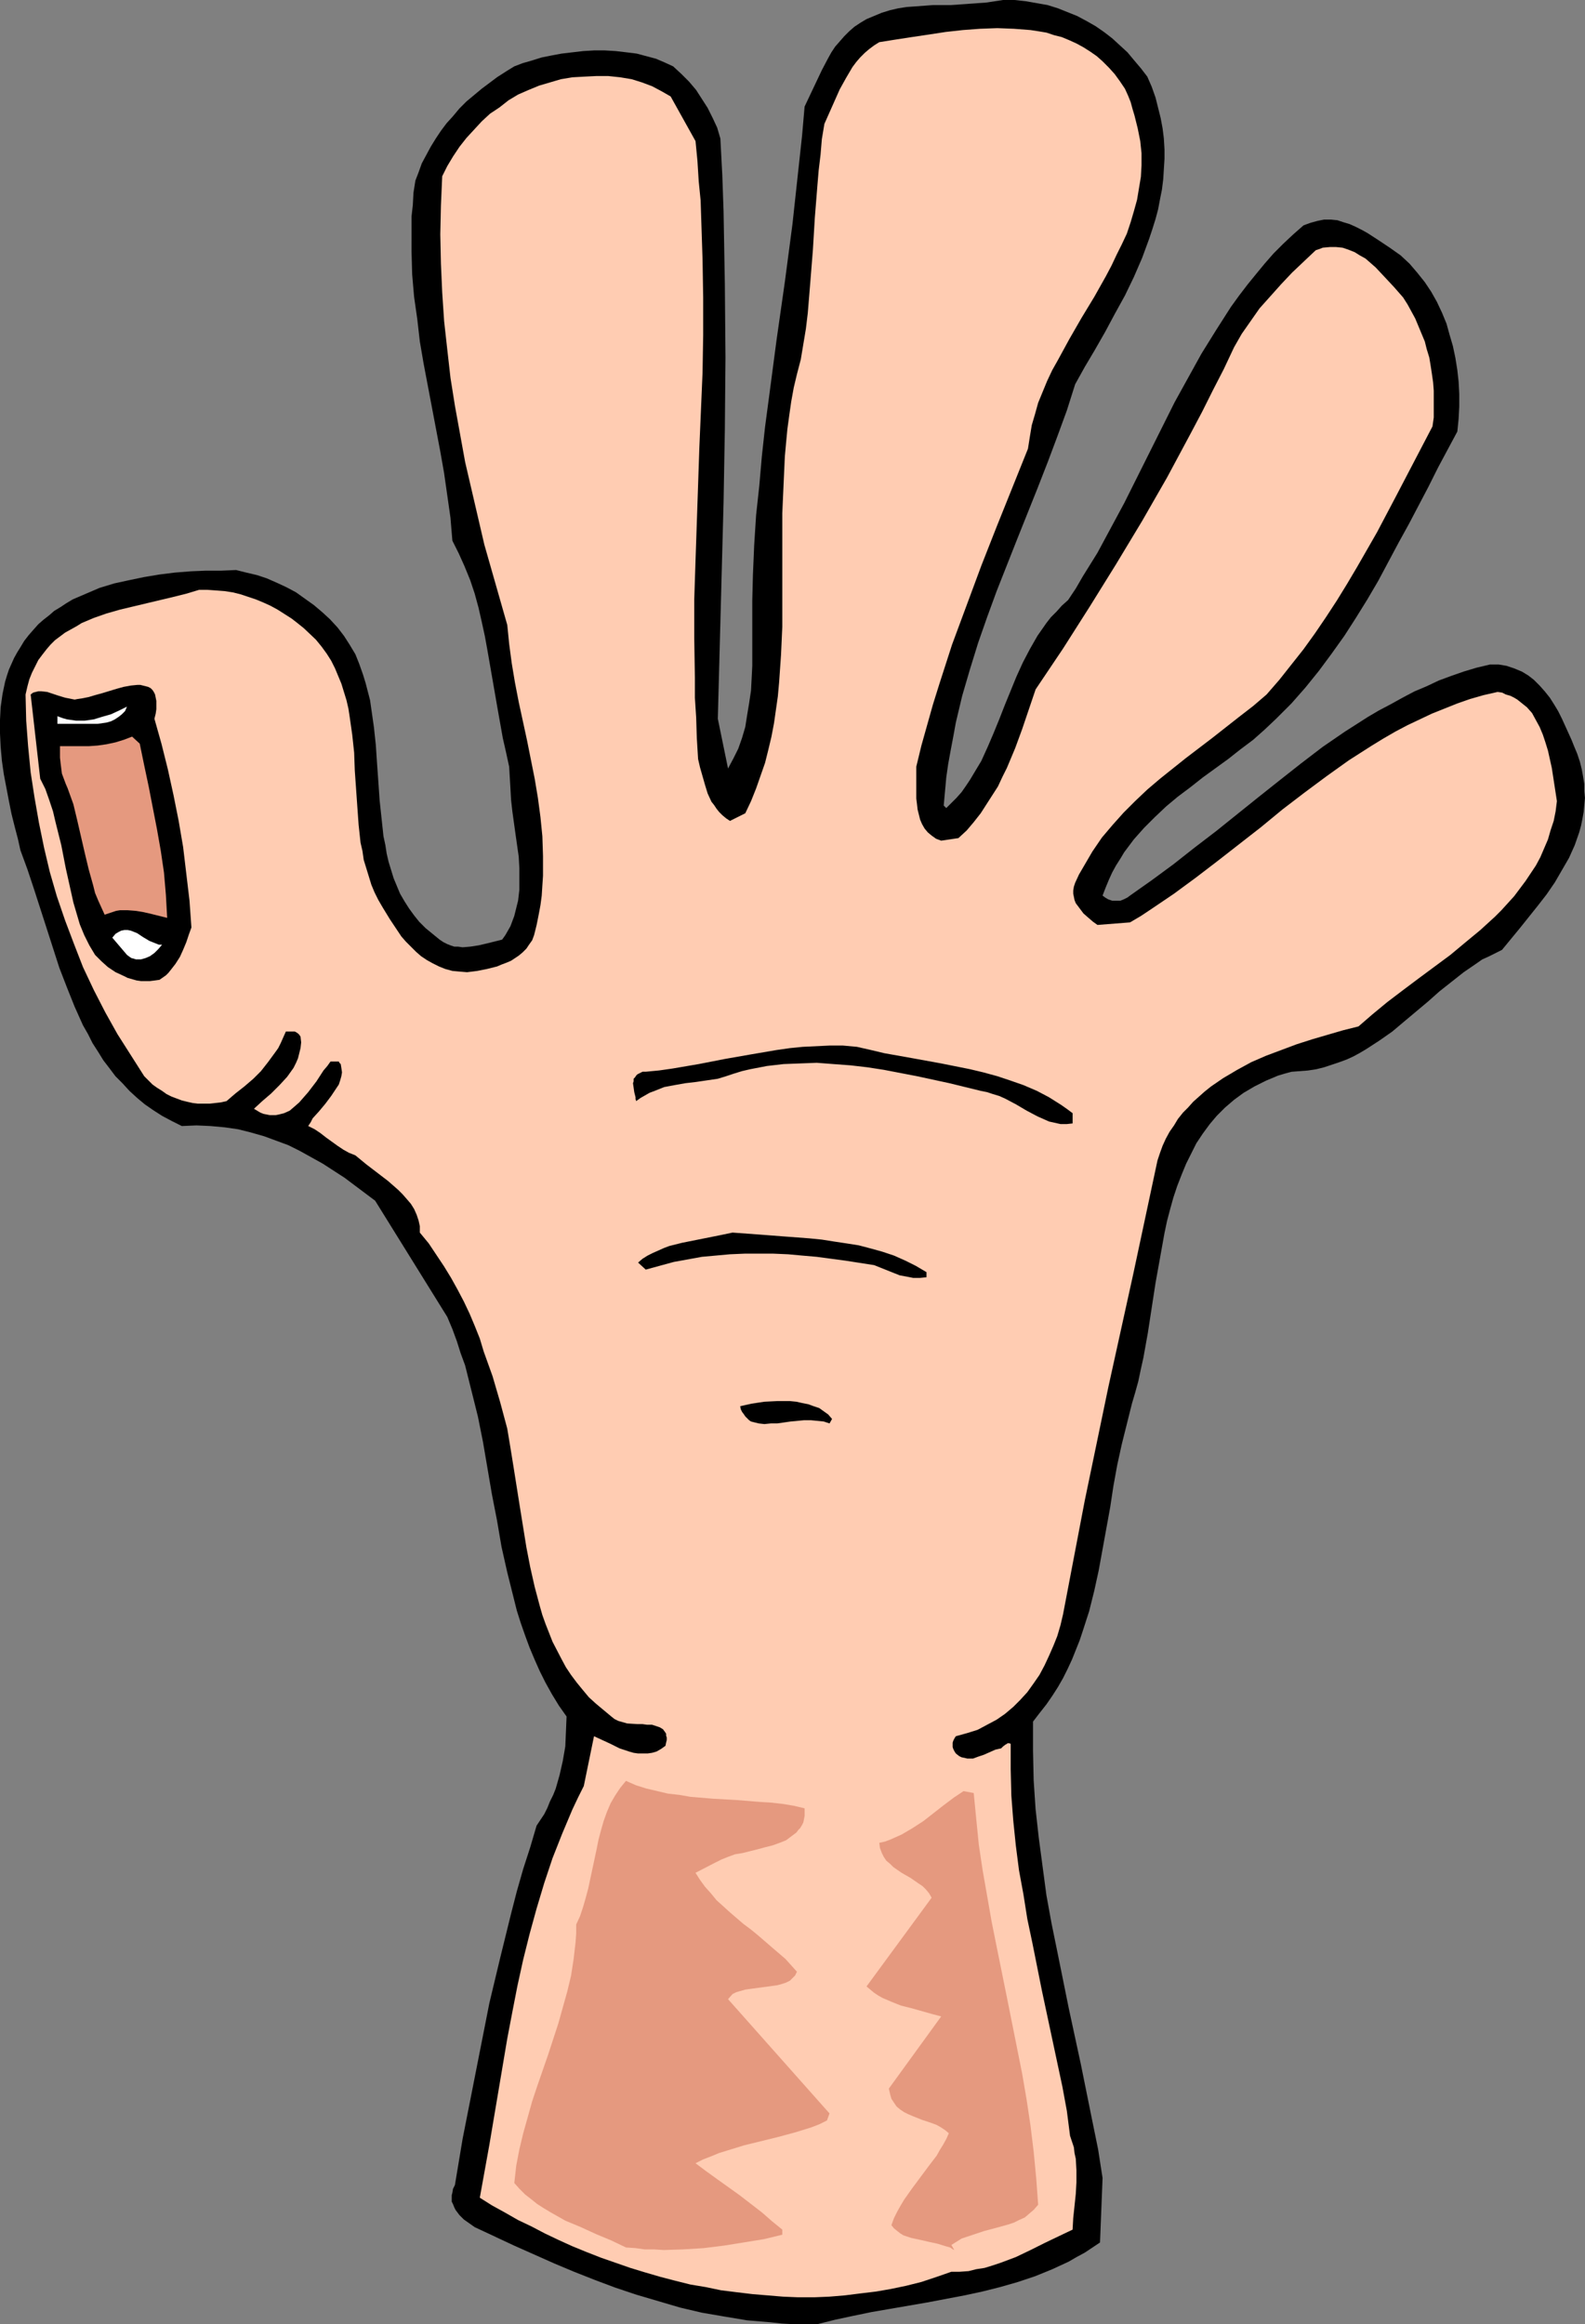
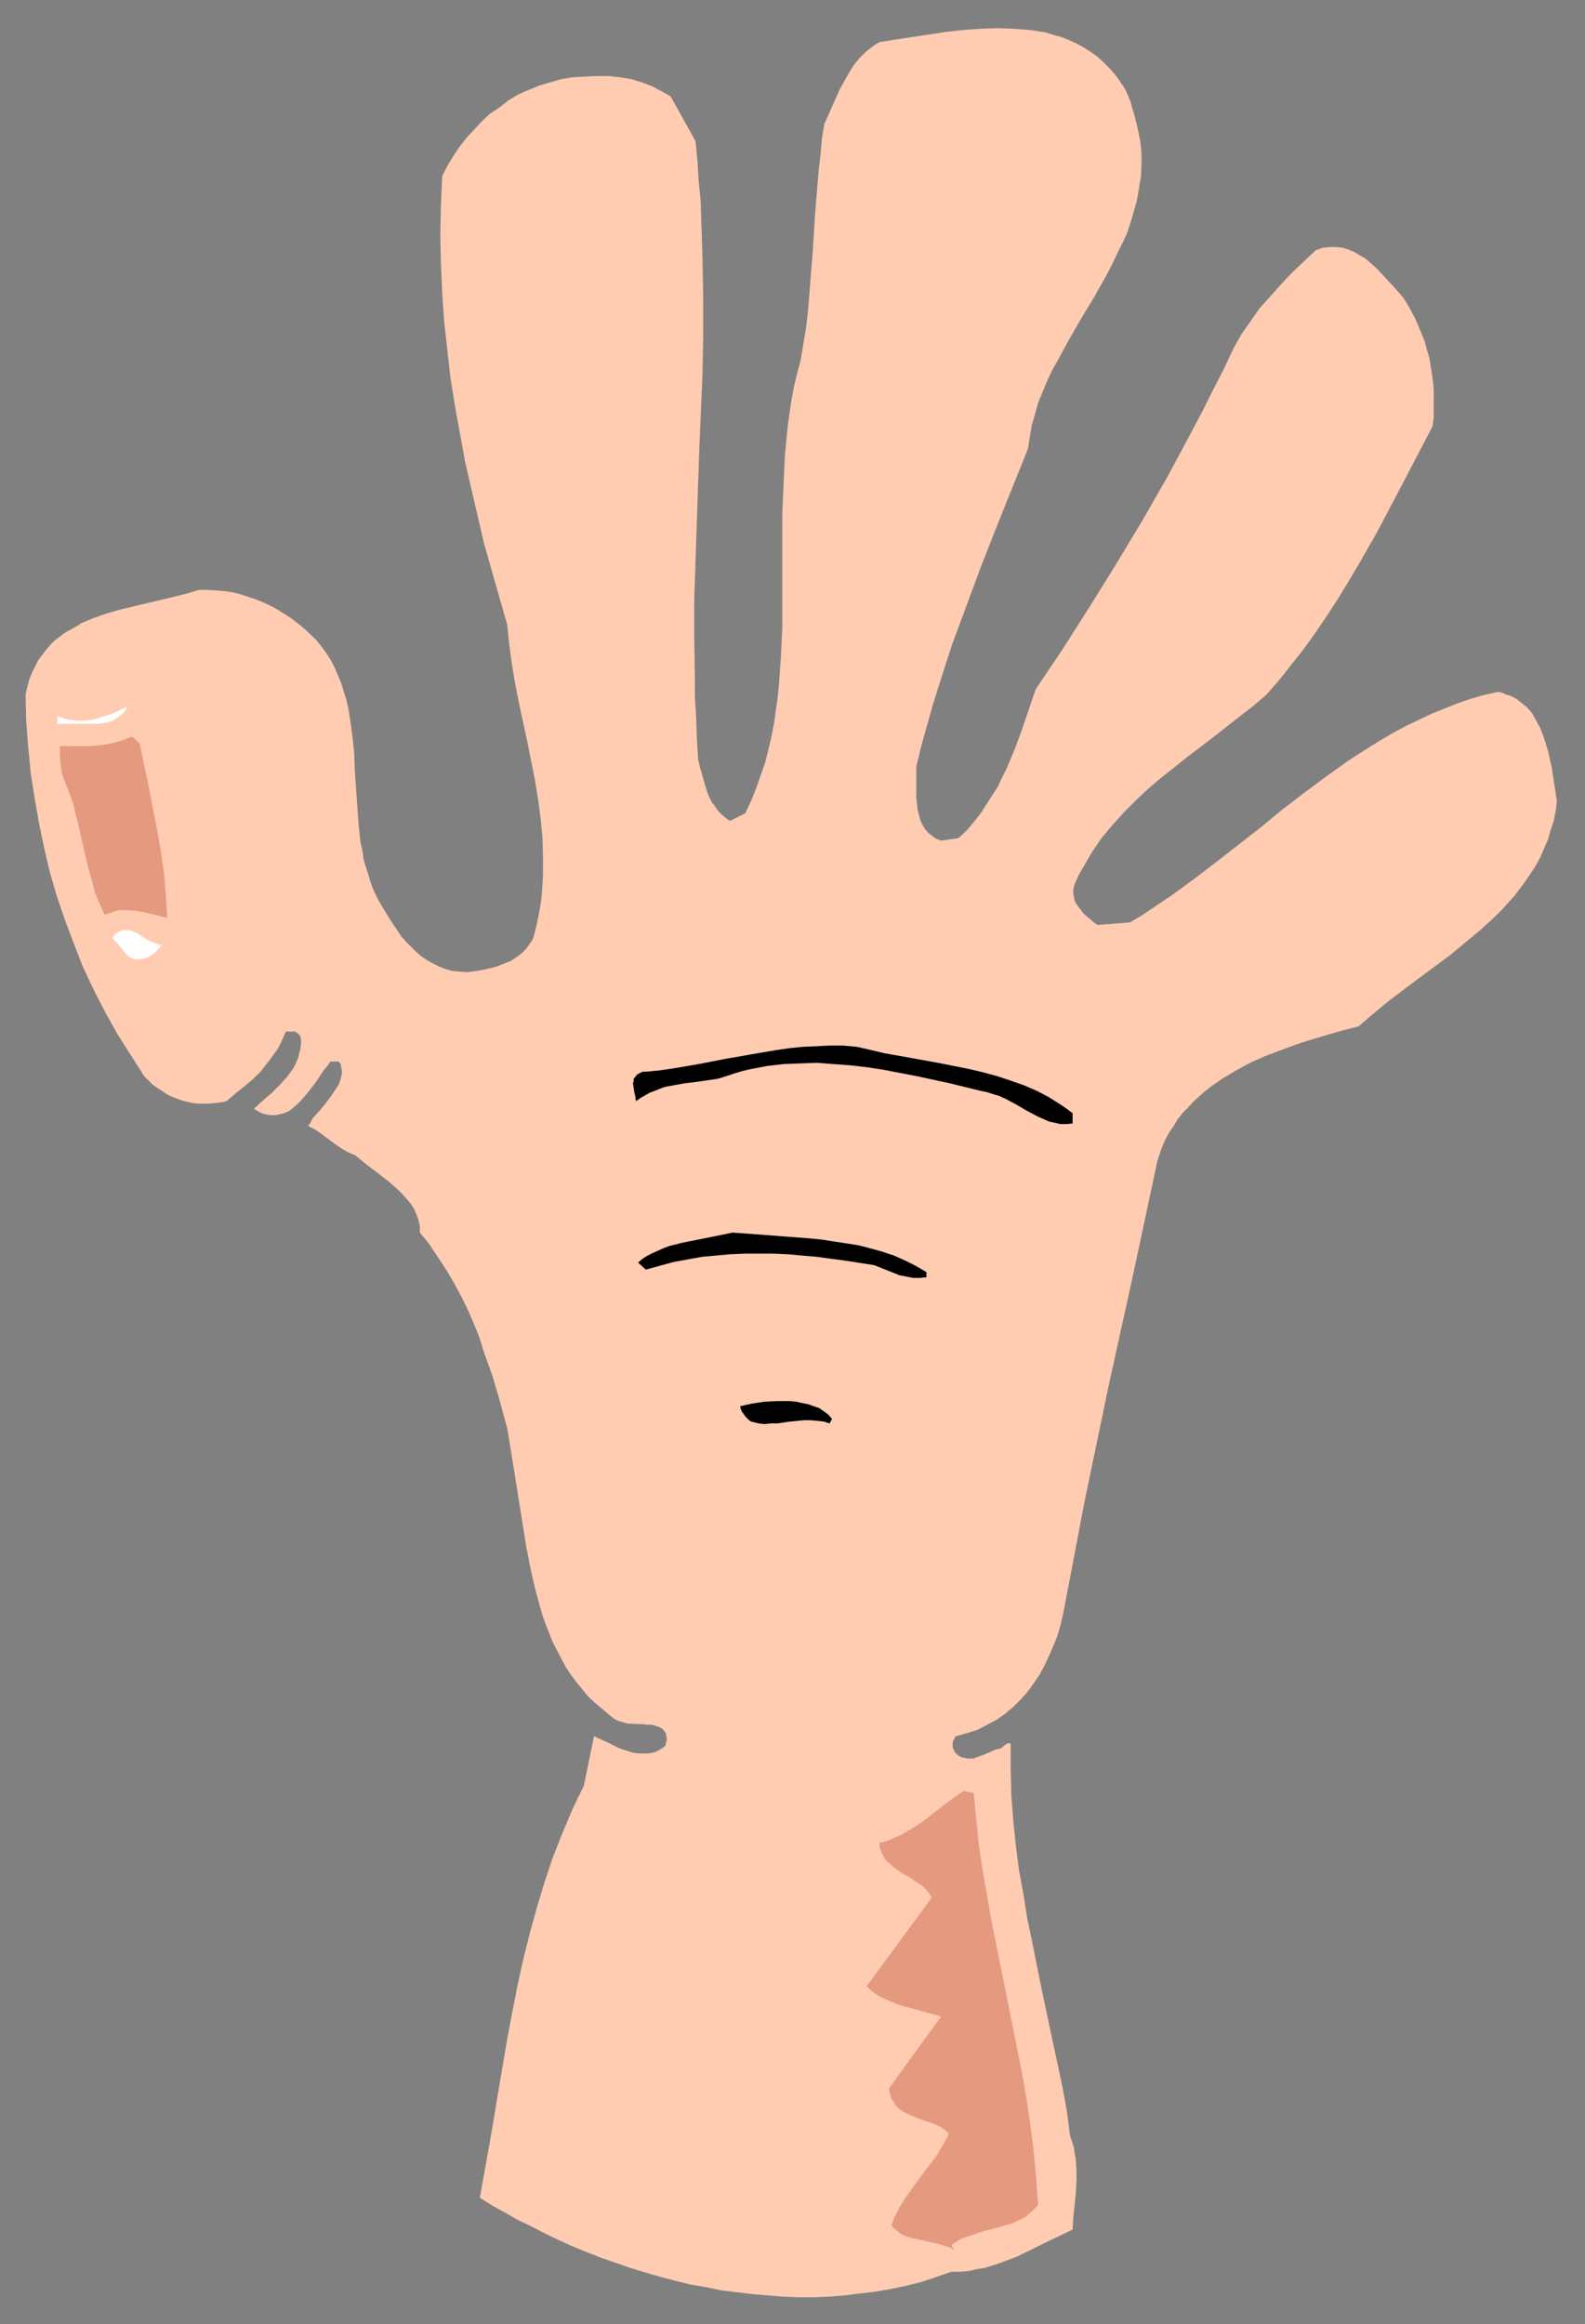
<svg xmlns="http://www.w3.org/2000/svg" xmlns:ns1="http://sodipodi.sourceforge.net/DTD/sodipodi-0.dtd" xmlns:ns2="http://www.inkscape.org/namespaces/inkscape" version="1.0" width="106.211mm" height="155.668mm" id="svg11" ns1:docname="Hand 26.wmf">
  <rect width="100%" height="100%" fill="#808080" stroke="none" />
  <ns1:namedview id="namedview11" pagecolor="#ffffff" bordercolor="#000000" borderopacity="0.25" ns2:showpageshadow="2" ns2:pageopacity="0.0" ns2:pagecheckerboard="0" ns2:deskcolor="#d1d1d1" ns2:document-units="mm" />
  <defs id="defs1">
    <pattern id="WMFhbasepattern" patternUnits="userSpaceOnUse" width="6" height="6" x="0" y="0" />
  </defs>
-   <path style="fill:#000000;fill-opacity:1;fill-rule:evenodd;stroke:none" d="m 290.565,19.391 1.131,2.585 0.97,2.747 0.646,2.585 0.646,2.585 0.485,2.585 0.323,2.585 0.162,2.747 v 2.424 l -0.162,2.585 -0.162,2.585 -0.323,2.585 -0.485,2.424 -0.485,2.585 -0.646,2.424 -0.808,2.585 -0.808,2.424 -1.778,4.848 -2.101,4.848 -2.262,4.686 -2.586,4.686 -2.424,4.525 -2.586,4.525 -2.586,4.363 -2.424,4.363 -2.101,6.625 -2.424,6.625 -2.424,6.464 -2.586,6.625 -2.586,6.464 -2.586,6.464 -5.171,13.089 -2.424,6.625 -2.262,6.464 -2.101,6.787 -1.939,6.625 -1.616,6.787 -0.646,3.555 -0.646,3.393 -0.646,3.555 -0.485,3.393 -0.323,3.555 -0.323,3.555 0.646,0.646 1.293,-1.293 1.293,-1.293 1.293,-1.454 1.131,-1.616 0.97,-1.454 0.97,-1.616 1.939,-3.232 1.616,-3.555 1.454,-3.393 1.454,-3.555 1.454,-3.717 2.909,-7.11 1.616,-3.555 1.778,-3.393 1.939,-3.393 1.131,-1.616 1.131,-1.616 1.131,-1.454 1.454,-1.454 1.293,-1.454 1.616,-1.454 1.939,-2.909 1.778,-3.07 3.717,-5.979 3.394,-6.302 3.394,-6.302 12.767,-25.531 3.394,-6.14 3.394,-6.14 3.717,-5.979 3.717,-5.817 2.101,-2.909 2.101,-2.747 2.101,-2.585 2.262,-2.747 2.262,-2.585 2.424,-2.424 2.586,-2.424 2.586,-2.262 1.778,-0.646 1.778,-0.485 1.616,-0.323 h 1.778 l 1.616,0.162 1.454,0.485 1.616,0.485 1.454,0.646 1.616,0.808 1.454,0.808 2.747,1.778 2.909,1.939 2.747,1.939 2.262,2.101 1.939,2.262 1.939,2.424 1.616,2.424 1.454,2.585 1.293,2.747 1.131,2.747 0.808,2.909 0.808,2.747 0.646,3.07 0.485,3.07 0.323,2.909 0.162,3.07 v 3.232 l -0.162,3.07 -0.323,3.232 -2.424,4.525 -2.424,4.525 -2.424,4.848 -5.01,9.534 -2.586,4.686 -2.586,4.848 -2.586,4.848 -2.747,4.686 -2.909,4.686 -2.909,4.525 -3.232,4.525 -3.232,4.363 -3.394,4.201 -3.555,4.04 -3.879,3.878 -2.909,2.747 -2.909,2.585 -3.232,2.424 -3.07,2.424 -6.464,4.686 -3.07,2.424 -3.232,2.424 -2.909,2.424 -2.909,2.747 -2.747,2.747 -2.586,2.909 -2.424,3.232 -0.97,1.616 -1.131,1.778 -0.97,1.778 -0.808,1.778 -0.808,1.939 -0.808,2.101 0.646,0.485 0.808,0.485 0.97,0.323 h 0.97 1.131 l 0.808,-0.323 0.97,-0.485 0.646,-0.485 5.495,-3.878 5.495,-4.04 5.333,-4.201 5.495,-4.201 10.666,-8.564 5.495,-4.363 5.333,-4.201 5.495,-4.201 5.656,-3.878 5.818,-3.717 2.747,-1.616 3.07,-1.616 2.909,-1.616 3.07,-1.616 3.07,-1.293 3.07,-1.454 3.07,-1.131 3.232,-1.131 3.232,-0.97 3.394,-0.808 h 1.131 1.131 l 0.97,0.162 0.97,0.162 1.939,0.646 1.939,0.808 1.616,0.97 1.454,1.131 1.454,1.454 1.293,1.454 1.293,1.616 1.131,1.778 0.97,1.616 0.97,1.939 1.616,3.555 0.808,1.778 0.646,1.616 0.808,1.939 0.646,1.939 0.485,1.939 0.323,1.778 0.323,1.939 v 1.778 l 0.162,1.778 -0.162,1.778 -0.162,1.778 -0.323,1.778 -0.323,1.616 -0.485,1.778 -1.131,3.232 -1.454,3.232 -1.778,3.07 -1.778,3.07 -2.101,3.07 -2.262,2.909 -4.525,5.656 -4.525,5.494 -1.616,0.808 -1.616,0.808 -1.778,0.808 -1.616,1.131 -3.07,2.101 -3.07,2.424 -3.07,2.424 -2.909,2.585 -5.979,5.009 -3.07,2.585 -3.232,2.262 -3.232,2.101 -1.616,0.97 -1.778,0.97 -1.778,0.808 -1.778,0.646 -1.939,0.646 -1.939,0.646 -1.939,0.485 -2.101,0.323 -2.101,0.162 -2.101,0.162 -1.778,0.485 -1.616,0.485 -3.07,1.293 -2.909,1.454 -2.747,1.616 -2.424,1.778 -2.262,1.939 -2.101,2.101 -1.778,2.101 -1.778,2.424 -1.616,2.424 -1.293,2.585 -1.293,2.585 -1.131,2.747 -1.131,2.909 -0.97,2.909 -0.808,2.909 -0.808,3.07 -0.646,3.07 -1.131,6.302 -1.131,6.302 -0.97,6.302 -0.97,6.302 -1.131,6.302 -0.646,2.909 -0.646,3.07 -0.808,2.909 -0.808,2.747 -1.293,5.171 -1.293,5.171 -1.131,5.171 -0.97,5.332 -0.808,5.333 -0.97,5.333 -1.939,10.665 -1.131,5.171 -1.293,5.171 -1.616,5.009 -0.808,2.424 -0.97,2.424 -0.97,2.424 -1.131,2.424 -1.131,2.262 -1.293,2.262 -1.454,2.262 -1.454,2.101 -1.778,2.262 -1.616,2.101 v 3.717 3.717 l 0.162,7.433 0.485,7.272 0.808,7.272 0.97,7.272 0.97,7.272 1.293,7.11 1.454,7.11 2.909,14.382 3.07,14.22 2.909,14.382 1.454,7.11 1.131,7.272 -0.646,16.321 -1.939,1.293 -1.939,1.293 -2.101,1.131 -1.939,1.131 -2.101,0.97 -2.101,0.97 -4.363,1.778 -4.363,1.454 -4.525,1.293 -4.525,1.131 -4.525,0.97 -9.373,1.778 -9.373,1.616 -4.687,0.808 -4.687,0.97 -4.525,0.97 -4.525,1.131 h -3.07 -3.07 l -2.909,-0.162 -2.909,-0.323 -5.818,-0.485 -5.818,-0.97 -5.656,-0.97 -5.495,-1.293 -5.495,-1.616 -5.495,-1.616 -5.333,-1.778 -5.171,-1.939 -5.333,-2.101 -5.01,-2.101 -10.181,-4.525 -10.019,-4.686 -2.747,-1.939 -1.131,-1.131 -0.97,-1.293 -0.323,-0.646 -0.323,-0.808 -0.323,-0.646 v -0.808 -0.808 l 0.162,-0.646 0.162,-0.97 0.485,-0.97 1.939,-11.635 2.262,-11.473 2.262,-11.473 2.262,-11.473 2.747,-11.473 2.747,-11.15 1.454,-5.656 1.616,-5.656 1.778,-5.494 1.616,-5.494 0.97,-1.454 0.97,-1.454 0.808,-1.616 0.646,-1.616 0.808,-1.616 0.646,-1.616 0.97,-3.393 0.808,-3.555 0.646,-3.717 0.162,-3.717 0.162,-3.878 -1.939,-2.747 -1.778,-2.909 -1.616,-2.909 -1.454,-2.909 -1.293,-2.909 -1.293,-3.07 -1.131,-3.07 -1.131,-3.232 -0.97,-3.07 -0.808,-3.232 -1.616,-6.464 -1.454,-6.464 -1.131,-6.625 -1.293,-6.625 -2.262,-13.25 -1.293,-6.464 -1.616,-6.464 -0.808,-3.232 -0.808,-3.232 -1.131,-3.07 -0.97,-3.07 -1.131,-3.07 -1.293,-3.07 -18.261,-29.41 -5.171,-3.878 -2.586,-1.939 -2.747,-1.778 -2.747,-1.778 -2.909,-1.616 -2.909,-1.616 -2.909,-1.454 -3.07,-1.131 -3.07,-1.131 -3.394,-0.97 -3.232,-0.808 -3.394,-0.485 -3.555,-0.323 -3.555,-0.162 -3.717,0.162 -2.586,-1.293 -2.424,-1.293 -2.262,-1.454 -2.101,-1.454 -1.939,-1.616 -1.939,-1.778 -1.778,-1.939 -1.778,-1.778 -1.454,-1.939 -1.616,-2.101 -1.293,-2.101 -1.454,-2.262 -1.131,-2.262 -1.293,-2.262 -2.101,-4.686 -1.939,-4.848 -1.939,-5.009 L 11.797,234.953 8.565,224.935 6.949,220.087 5.171,215.239 4.525,212.331 3.717,209.261 2.909,206.029 2.262,202.797 1.616,199.403 0.97,196.01 0.485,192.617 0.162,189.062 0,185.668 v -3.393 l 0.162,-3.232 0.485,-3.393 0.646,-3.07 0.485,-1.616 0.485,-1.454 0.646,-1.454 0.646,-1.454 0.808,-1.454 0.808,-1.293 0.97,-1.616 1.131,-1.454 1.131,-1.293 1.293,-1.454 1.293,-1.131 1.454,-1.131 1.293,-1.131 1.616,-0.97 1.454,-0.97 1.616,-0.97 3.394,-1.454 3.394,-1.454 3.717,-1.131 3.717,-0.808 3.879,-0.808 3.879,-0.646 3.879,-0.485 4.04,-0.323 3.879,-0.162 h 3.879 l 3.717,-0.162 2.586,0.646 2.747,0.646 2.424,0.808 2.586,1.131 2.424,1.131 2.424,1.293 2.262,1.616 2.262,1.616 2.101,1.778 1.939,1.778 1.939,2.101 1.616,2.101 1.454,2.262 1.454,2.424 0.97,2.424 0.97,2.747 0.646,2.101 1.131,4.363 0.323,2.262 0.646,4.525 0.485,4.525 0.323,4.848 0.323,4.525 0.323,4.686 0.485,4.525 0.485,4.525 0.485,2.262 0.323,2.101 0.485,2.101 0.646,2.101 0.646,2.101 0.808,1.939 0.808,1.939 1.131,1.939 1.131,1.778 1.293,1.778 1.293,1.616 1.616,1.616 1.778,1.454 1.778,1.454 0.97,0.646 0.97,0.485 0.808,0.323 0.97,0.323 h 0.97 l 1.131,0.162 1.939,-0.162 2.101,-0.323 2.101,-0.485 1.939,-0.485 1.939,-0.485 0.808,-1.131 0.646,-1.131 0.646,-1.131 0.485,-1.293 0.485,-1.293 0.323,-1.293 0.646,-2.585 0.323,-2.747 v -2.747 -2.747 l -0.162,-2.909 -0.808,-5.656 -0.808,-5.817 -0.323,-2.909 -0.162,-2.909 -0.162,-2.747 -0.162,-2.747 -0.808,-3.717 -0.808,-3.555 -1.293,-7.272 -0.646,-3.717 -0.646,-3.717 -1.293,-7.433 -0.646,-3.555 -0.808,-3.717 -0.808,-3.555 -0.97,-3.555 -1.131,-3.393 -1.454,-3.555 -1.454,-3.232 -1.616,-3.232 -0.485,-5.817 -0.808,-5.656 -0.808,-5.656 -0.97,-5.494 -4.202,-22.138 -0.97,-5.656 -0.646,-5.656 -0.808,-5.656 -0.485,-5.656 -0.162,-5.817 V 57.85 54.779 l 0.323,-2.909 0.162,-3.07 0.485,-3.07 0.808,-2.101 0.808,-2.262 1.131,-2.101 1.131,-2.101 1.293,-2.101 1.293,-1.939 1.454,-1.939 1.616,-1.778 1.616,-1.939 1.778,-1.778 1.939,-1.616 1.939,-1.616 1.939,-1.454 1.939,-1.454 2.262,-1.454 2.101,-1.293 2.101,-0.808 2.262,-0.646 2.586,-0.808 2.424,-0.485 2.586,-0.485 2.747,-0.323 2.747,-0.323 2.747,-0.162 h 2.747 l 2.747,0.162 2.747,0.323 2.586,0.323 2.424,0.646 2.424,0.646 2.262,0.97 2.101,0.97 2.101,1.939 1.939,1.939 1.778,2.101 1.454,2.262 1.454,2.262 1.293,2.585 1.131,2.424 0.808,2.747 0.485,9.211 0.323,9.211 0.162,9.211 0.162,9.211 0.162,18.583 -0.162,18.26 -0.323,18.421 -0.485,18.26 -0.97,36.52 2.586,12.604 1.293,-2.424 1.293,-2.585 0.97,-2.747 0.808,-2.747 0.485,-3.07 0.485,-2.909 0.485,-3.232 0.162,-3.07 0.162,-3.232 v -3.393 -13.089 l 0.162,-6.464 0.323,-7.595 0.485,-7.595 0.808,-7.433 0.646,-7.433 0.808,-7.433 0.97,-7.272 1.939,-14.705 2.101,-14.705 1.939,-14.705 0.808,-7.433 0.808,-7.433 0.808,-7.433 0.646,-7.433 1.454,-3.07 1.454,-3.07 1.454,-3.07 1.616,-3.07 0.808,-1.454 0.97,-1.454 1.131,-1.293 1.131,-1.293 1.293,-1.293 1.293,-1.131 1.454,-0.97 1.616,-0.97 1.939,-0.808 1.939,-0.808 2.101,-0.646 2.101,-0.485 2.101,-0.323 2.262,-0.162 4.363,-0.323 h 4.525 l 4.525,-0.323 2.262,-0.162 2.262,-0.162 2.101,-0.323 L 254.042,0 h 2.909 l 2.909,0.323 2.747,0.485 2.747,0.485 2.586,0.808 2.424,0.97 2.424,0.97 2.424,1.293 2.262,1.293 2.101,1.454 2.101,1.616 1.939,1.778 1.939,1.778 1.616,1.939 1.778,2.101 z" id="path1" />
  <path style="fill:#ffccb2;fill-opacity:1;fill-rule:evenodd;stroke:none" d="m 284.909,22.461 0.808,1.778 0.646,1.616 0.485,1.778 0.485,1.616 0.808,3.232 0.646,3.232 0.323,3.07 V 41.852 l -0.162,2.909 -0.485,2.909 -0.485,2.909 -0.808,2.909 -0.808,2.747 -0.97,2.909 -1.293,2.747 -1.293,2.585 -1.293,2.747 -1.454,2.747 -2.909,5.171 -3.232,5.333 -3.07,5.333 -2.909,5.333 -1.454,2.585 -1.293,2.747 -1.131,2.747 -1.131,2.747 -0.808,2.909 -0.808,2.747 -0.485,2.909 -0.485,3.07 -7.919,19.714 -3.879,9.857 -3.717,10.019 -3.717,10.019 -3.232,10.019 -1.616,5.171 -1.454,5.171 -1.454,5.171 -1.293,5.332 v 2.424 2.747 2.909 l 0.162,1.293 0.162,1.454 0.323,1.293 0.323,1.293 0.485,1.131 0.646,1.131 0.808,0.97 0.97,0.808 1.131,0.808 1.293,0.485 4.363,-0.646 2.101,-1.939 1.778,-2.101 1.778,-2.262 1.454,-2.262 1.454,-2.262 1.454,-2.262 1.131,-2.424 1.131,-2.262 2.101,-5.009 1.778,-4.848 3.394,-10.019 6.949,-10.342 6.787,-10.665 6.626,-10.665 6.626,-10.988 6.303,-10.988 5.979,-11.15 2.909,-5.494 2.747,-5.494 2.747,-5.333 2.586,-5.494 1.939,-3.393 2.262,-3.232 2.262,-3.232 2.747,-3.07 2.747,-3.07 2.747,-2.909 3.07,-2.909 2.909,-2.747 0.97,-0.323 0.808,-0.323 1.778,-0.162 h 1.616 l 1.616,0.162 1.454,0.485 1.616,0.646 1.293,0.808 1.454,0.808 1.293,1.131 1.293,1.131 2.424,2.585 2.262,2.424 2.262,2.585 1.131,1.778 0.97,1.778 0.97,1.778 0.808,1.939 0.808,1.939 0.808,1.939 0.485,1.939 0.646,2.101 0.323,1.939 0.323,2.101 0.323,2.262 0.162,2.101 v 2.262 2.101 2.424 l -0.323,2.262 -9.373,17.937 -4.687,8.888 -5.01,8.726 -2.586,4.363 -2.586,4.201 -2.747,4.201 -2.747,4.04 -2.909,4.04 -3.07,3.878 -3.07,3.878 -3.232,3.717 -3.394,2.909 -3.555,2.747 -6.787,5.332 -6.787,5.171 -3.232,2.585 -3.232,2.585 -3.232,2.747 -3.07,2.909 -2.909,2.909 -2.747,3.07 -2.747,3.232 -2.424,3.555 -1.131,1.939 -1.131,1.939 -1.131,1.939 -0.97,2.101 -0.323,0.97 -0.162,0.97 v 0.808 l 0.162,0.808 0.162,0.808 0.323,0.808 0.485,0.646 0.485,0.646 0.97,1.293 1.293,1.131 1.131,0.97 1.131,0.808 8.242,-0.646 2.747,-1.616 2.909,-1.939 5.495,-3.717 5.495,-4.04 5.495,-4.201 10.989,-8.564 5.495,-4.525 5.495,-4.201 5.656,-4.201 5.656,-4.04 5.818,-3.717 2.909,-1.778 3.07,-1.778 3.07,-1.616 3.07,-1.454 3.07,-1.454 3.232,-1.293 3.232,-1.293 3.232,-1.131 3.394,-0.97 3.555,-0.808 1.131,0.162 0.97,0.485 1.131,0.323 0.97,0.485 0.808,0.485 0.808,0.646 1.616,1.293 1.293,1.454 0.97,1.778 0.97,1.778 0.808,1.939 0.646,1.939 0.646,2.101 0.97,4.363 0.323,2.101 0.323,2.101 0.646,4.201 -0.323,2.585 -0.485,2.424 -0.808,2.424 -0.646,2.262 -0.97,2.262 -0.97,2.262 -1.131,2.101 -1.293,1.939 -1.293,1.939 -1.454,1.939 -1.454,1.939 -1.616,1.778 -1.616,1.778 -1.616,1.616 -3.717,3.393 -3.717,3.07 -3.879,3.232 -8.08,5.979 -3.879,2.909 -4.04,3.07 -3.717,3.07 -3.555,3.07 -3.879,0.97 -3.879,1.131 -3.879,1.131 -4.04,1.293 -3.879,1.454 -3.879,1.454 -3.717,1.616 -3.555,1.939 -3.555,2.101 -3.07,2.101 -1.616,1.293 -1.454,1.293 -1.454,1.293 -1.293,1.454 -1.293,1.293 -1.293,1.616 -0.97,1.616 -1.131,1.616 -0.97,1.778 -0.808,1.778 -0.646,1.778 -0.646,1.939 -6.141,28.763 -6.303,28.602 -5.979,28.763 -2.747,14.382 -2.747,14.382 -0.646,2.747 -0.808,2.747 -0.97,2.424 -1.131,2.585 -1.131,2.424 -1.293,2.424 -1.454,2.101 -1.616,2.262 -1.778,1.939 -1.778,1.778 -2.101,1.778 -2.101,1.454 -2.424,1.293 -2.424,1.293 -2.586,0.808 -2.909,0.808 -0.323,0.485 -0.323,0.646 -0.162,0.485 v 0.646 0.485 l 0.162,0.485 0.323,0.646 0.323,0.485 0.808,0.646 0.646,0.323 0.808,0.162 0.646,0.162 h 0.646 0.808 l 1.293,-0.485 1.454,-0.485 1.454,-0.646 1.454,-0.646 1.454,-0.323 0.485,-0.485 0.646,-0.485 0.323,-0.162 0.162,-0.162 h 0.485 l 0.323,0.162 v 6.464 l 0.162,6.625 0.485,6.302 0.646,6.302 0.808,6.302 1.131,6.14 0.97,6.14 1.293,6.14 2.424,12.119 2.586,12.119 2.586,12.119 1.131,6.14 0.808,6.302 0.485,1.454 0.485,1.454 0.162,1.454 0.323,1.454 0.162,2.909 v 3.07 l -0.162,2.909 -0.323,3.07 -0.323,3.07 -0.162,2.909 -3.394,1.616 -3.717,1.778 -3.555,1.778 -3.717,1.778 -3.879,1.454 -1.939,0.646 -2.101,0.646 -2.101,0.323 -1.939,0.485 -2.262,0.162 h -2.101 l -3.717,1.293 -3.879,1.293 -3.879,0.97 -3.879,0.808 -3.717,0.646 -4.04,0.485 -3.879,0.485 -3.879,0.323 -3.879,0.162 h -4.04 l -3.879,-0.162 -3.879,-0.323 -3.879,-0.323 -4.04,-0.485 -3.879,-0.485 -3.879,-0.808 -3.879,-0.646 -3.879,-0.97 -3.717,-0.97 -3.879,-1.131 -3.717,-1.131 -3.717,-1.293 -3.717,-1.293 -3.717,-1.454 -3.555,-1.454 -3.555,-1.616 -3.394,-1.616 -3.394,-1.778 -3.394,-1.616 -3.394,-1.939 -3.232,-1.778 -3.07,-1.939 2.424,-13.412 2.262,-13.412 2.262,-13.412 1.293,-6.787 1.293,-6.625 1.454,-6.625 1.616,-6.464 1.778,-6.464 1.939,-6.464 2.101,-6.302 2.424,-6.14 2.586,-6.14 1.454,-3.07 1.454,-2.909 2.586,-12.604 2.101,0.97 2.101,0.97 2.262,1.131 2.424,0.808 1.131,0.323 1.131,0.162 h 1.293 1.131 l 1.131,-0.162 1.131,-0.323 1.131,-0.646 1.131,-0.808 0.162,-0.808 0.162,-0.646 v -0.646 l -0.162,-0.485 v -0.485 l -0.323,-0.485 -0.485,-0.646 -0.808,-0.485 -0.97,-0.323 -0.97,-0.323 h -1.293 l -1.131,-0.162 h -1.293 l -2.586,-0.162 -1.131,-0.323 -1.131,-0.323 -0.97,-0.485 -0.808,-0.646 -1.939,-1.616 -1.939,-1.616 -1.778,-1.616 -1.616,-1.939 -1.454,-1.778 -1.454,-1.939 -1.293,-1.939 -1.131,-2.101 -2.262,-4.363 -1.778,-4.525 -0.808,-2.262 -0.646,-2.262 -1.293,-4.848 -1.131,-5.009 -0.97,-5.009 -1.616,-10.019 -1.616,-10.18 -0.808,-5.009 -0.808,-4.848 -1.778,-6.625 -1.939,-6.625 -2.262,-6.302 -0.97,-3.232 -1.293,-3.232 -1.293,-3.07 -1.454,-3.07 -1.616,-3.07 -1.616,-2.909 -1.778,-2.909 -1.939,-2.909 -1.939,-2.909 -2.262,-2.747 v -1.616 l -0.323,-1.454 -0.485,-1.454 -0.646,-1.454 -0.808,-1.293 -0.97,-1.131 -1.131,-1.293 -1.131,-1.131 -2.586,-2.262 -2.747,-2.101 -2.747,-2.101 -2.747,-2.262 -1.616,-0.646 -1.454,-0.808 -1.454,-0.97 -2.909,-2.101 -1.454,-1.131 -1.454,-0.97 -1.616,-0.808 0.646,-0.97 0.485,-0.97 1.616,-1.778 1.616,-1.939 1.454,-1.939 1.293,-1.939 0.646,-0.97 0.323,-0.97 0.323,-1.131 0.162,-0.97 -0.162,-1.131 -0.162,-0.97 -0.323,-0.323 -0.162,-0.323 h -0.323 -0.808 -0.323 -0.646 l -0.808,1.131 -0.97,1.131 -1.778,2.747 -2.101,2.747 -1.131,1.293 -1.131,1.293 -1.293,1.131 -1.131,0.97 -1.454,0.646 -1.293,0.323 -0.808,0.162 h -0.646 -0.808 l -0.808,-0.162 -0.808,-0.162 -0.808,-0.323 -0.808,-0.485 -0.808,-0.485 2.101,-1.939 2.262,-1.939 2.101,-2.101 1.939,-2.101 0.808,-1.131 0.808,-1.131 0.646,-1.293 0.485,-1.131 0.323,-1.293 0.323,-1.293 0.162,-1.454 -0.162,-1.454 -0.323,-0.485 -0.323,-0.323 -0.485,-0.323 -0.323,-0.162 h -1.131 -1.131 l -0.646,1.454 -0.646,1.454 -0.646,1.293 -0.808,1.131 -1.778,2.424 -1.778,2.262 -1.939,1.939 -2.262,1.939 -2.262,1.778 -2.262,1.939 -1.454,0.323 -1.454,0.162 -1.454,0.162 h -1.454 -1.454 l -1.293,-0.162 -1.454,-0.323 -1.293,-0.323 -1.293,-0.485 -1.293,-0.485 -1.293,-0.646 -1.131,-0.808 -1.293,-0.808 -1.131,-0.808 -0.97,-0.97 -1.131,-1.131 -3.394,-5.333 -3.394,-5.333 -3.07,-5.494 -2.909,-5.656 -2.747,-5.817 -2.262,-5.817 -2.262,-5.979 -2.101,-6.14 -1.778,-6.14 -1.454,-6.14 -1.293,-6.302 -1.131,-6.464 -0.97,-6.302 -0.646,-6.625 -0.485,-6.464 -0.162,-6.625 0.485,-2.101 0.485,-1.778 0.646,-1.616 0.808,-1.616 0.808,-1.616 0.97,-1.293 1.131,-1.454 0.97,-1.131 1.131,-1.131 1.293,-0.97 1.293,-0.97 1.454,-0.808 1.454,-0.808 1.293,-0.808 3.07,-1.293 3.232,-1.131 3.394,-0.97 3.394,-0.808 3.394,-0.808 3.394,-0.808 3.394,-0.808 3.232,-0.808 3.232,-0.97 h 2.101 l 2.262,0.162 2.101,0.162 2.101,0.323 1.939,0.485 1.939,0.646 1.939,0.646 1.939,0.808 1.778,0.808 1.778,0.97 1.778,1.131 1.778,1.131 1.454,1.131 1.616,1.293 3.07,2.909 1.454,1.778 1.293,1.778 1.131,1.778 0.97,1.939 0.808,1.939 0.808,1.939 0.646,2.101 0.646,2.101 0.485,2.101 0.323,2.101 0.646,4.525 0.485,4.525 0.162,4.525 0.646,9.211 0.323,4.525 0.485,4.525 0.485,2.101 0.323,2.262 0.646,2.101 0.646,2.101 0.646,2.101 0.808,1.939 0.97,1.939 1.131,1.939 1.778,2.909 1.939,2.909 0.97,1.454 1.131,1.293 1.293,1.293 1.293,1.293 1.293,1.131 1.454,0.97 1.454,0.808 1.616,0.808 1.616,0.646 1.778,0.485 1.778,0.162 1.939,0.162 2.586,-0.323 2.424,-0.485 2.586,-0.646 1.131,-0.485 1.293,-0.485 1.131,-0.485 0.97,-0.646 0.97,-0.646 0.97,-0.808 0.97,-0.97 0.646,-0.97 0.808,-1.131 0.485,-1.293 0.646,-2.585 0.485,-2.424 0.485,-2.585 0.323,-2.424 0.162,-2.585 0.162,-2.424 v -5.009 l -0.162,-5.009 -0.485,-4.848 -0.646,-4.848 -0.808,-4.848 -1.939,-9.695 -2.101,-9.695 -0.97,-5.009 -0.808,-4.848 -0.646,-4.848 -0.485,-4.848 -1.939,-6.787 -1.939,-6.787 -1.939,-6.787 -1.616,-6.948 -1.616,-6.948 -1.616,-6.948 -1.293,-7.11 -1.293,-7.11 -1.131,-7.11 -0.808,-7.11 -0.808,-7.272 -0.485,-7.272 -0.323,-7.272 -0.162,-7.433 0.162,-7.272 0.323,-7.433 1.293,-2.585 1.454,-2.424 1.616,-2.424 1.778,-2.262 1.939,-2.101 1.939,-2.101 2.101,-1.939 2.424,-1.616 2.262,-1.778 2.424,-1.454 2.586,-1.131 2.747,-1.131 2.747,-0.808 2.747,-0.808 2.909,-0.485 2.909,-0.162 3.232,-0.162 h 2.909 l 3.07,0.323 2.909,0.485 2.586,0.808 2.586,0.97 2.424,1.293 2.262,1.293 6.303,11.311 0.485,5.009 0.323,5.171 0.485,4.848 0.162,5.009 0.323,9.857 0.162,9.695 v 9.534 l -0.162,9.534 -0.808,18.906 -0.646,19.068 -0.323,9.534 -0.323,9.857 v 9.857 l 0.162,10.019 v 5.009 l 0.323,5.009 0.162,5.171 0.323,5.333 0.485,2.101 0.646,2.262 0.646,2.262 0.646,2.101 0.97,2.101 0.646,0.808 0.646,0.97 0.646,0.808 0.808,0.808 0.97,0.808 0.97,0.646 3.879,-1.939 1.454,-3.07 1.293,-3.232 1.131,-3.232 1.131,-3.232 0.808,-3.232 0.808,-3.393 0.646,-3.393 0.485,-3.393 0.485,-3.393 0.323,-3.555 0.485,-6.948 0.323,-7.11 v -7.272 -7.11 -7.272 -7.11 l 0.323,-7.272 0.323,-7.11 0.323,-3.555 0.323,-3.393 0.485,-3.555 0.485,-3.393 0.646,-3.555 0.808,-3.393 0.97,-3.717 0.646,-3.878 0.646,-3.878 0.485,-4.04 0.646,-7.918 0.646,-8.08 0.485,-8.08 0.646,-8.08 0.323,-3.878 0.485,-4.04 0.323,-3.878 0.646,-3.878 1.293,-2.909 0.646,-1.454 0.646,-1.454 1.293,-2.909 1.616,-2.909 1.616,-2.747 0.97,-1.293 0.97,-1.131 1.131,-1.131 1.131,-0.97 1.293,-0.97 1.293,-0.808 4.04,-0.646 4.202,-0.646 4.363,-0.646 4.202,-0.646 4.363,-0.485 4.363,-0.323 4.363,-0.162 4.202,0.162 2.101,0.162 2.101,0.162 2.101,0.323 1.939,0.323 1.939,0.646 1.939,0.485 1.939,0.808 1.778,0.808 1.778,0.97 1.778,1.131 1.616,1.131 1.454,1.293 1.616,1.616 1.454,1.616 1.293,1.778 z" id="path2" />
-   <path style="fill:#000000;fill-opacity:1;fill-rule:evenodd;stroke:none" d="m 39.108,181.952 1.778,6.302 1.616,6.464 1.454,6.625 1.293,6.464 1.131,6.625 0.808,6.787 0.808,6.787 0.485,6.787 -0.646,1.778 -0.646,1.939 -0.808,1.939 -0.808,1.778 -1.131,1.778 -1.131,1.454 -0.646,0.808 -0.646,0.646 -1.616,1.131 -1.131,0.162 -1.293,0.162 h -1.131 -1.131 l -1.131,-0.162 -1.131,-0.323 -1.131,-0.323 -0.97,-0.485 -2.101,-0.97 -1.939,-1.293 -1.616,-1.454 -1.616,-1.616 -1.454,-2.424 -1.293,-2.585 -1.131,-2.747 -0.808,-2.747 -0.808,-2.747 -0.646,-2.909 -1.293,-5.817 -1.131,-5.817 -1.454,-5.817 -0.646,-2.747 -0.97,-2.909 -0.97,-2.747 -1.293,-2.585 -2.424,-21.33 0.646,-0.485 0.646,-0.162 0.646,-0.162 h 0.808 l 1.454,0.162 1.454,0.485 1.454,0.485 1.616,0.485 1.616,0.323 0.808,0.162 0.808,-0.162 1.131,-0.162 1.616,-0.323 1.616,-0.485 1.778,-0.485 3.717,-1.131 1.778,-0.485 1.778,-0.323 1.616,-0.162 h 0.808 l 0.646,0.162 0.646,0.162 0.646,0.162 0.646,0.323 0.485,0.485 0.323,0.485 0.323,0.646 0.162,0.808 0.162,0.808 v 0.97 1.131 l -0.162,1.131 z" id="path3" />
  <path style="fill:#ffffff;fill-opacity:1;fill-rule:evenodd;stroke:none" d="m 32.159,178.881 -0.485,1.131 -0.808,0.808 -0.808,0.646 -0.97,0.646 -0.97,0.485 -1.131,0.323 -1.131,0.162 -1.131,0.162 h -2.586 -2.586 -2.424 -2.586 v -1.939 l 1.293,0.485 1.131,0.323 1.131,0.162 1.131,0.162 h 1.131 1.131 l 2.262,-0.323 2.101,-0.646 2.262,-0.646 2.101,-0.97 z" id="path4" />
  <path style="fill:#e5997f;fill-opacity:1;fill-rule:evenodd;stroke:none" d="m 35.391,188.254 1.131,5.494 1.131,5.333 2.101,10.827 0.97,5.494 0.808,5.494 0.485,5.656 0.162,2.909 0.162,2.909 -1.939,-0.485 -1.939,-0.485 -2.101,-0.485 -1.939,-0.323 -2.101,-0.162 h -1.939 l -0.97,0.162 -0.97,0.323 -0.97,0.323 -0.97,0.323 -0.808,-1.778 -0.808,-1.778 -0.808,-1.939 -0.485,-1.939 -1.131,-4.04 -0.97,-4.04 -1.939,-8.403 -0.97,-4.04 -1.454,-4.04 -0.485,-1.131 -0.485,-1.293 -0.485,-1.293 -0.162,-1.293 -0.162,-1.293 -0.162,-1.454 v -1.454 -1.454 h 4.848 2.424 l 2.262,-0.162 2.262,-0.323 2.262,-0.485 2.101,-0.646 2.101,-0.808 z" id="path5" />
  <path style="fill:#ffffff;fill-opacity:1;fill-rule:evenodd;stroke:none" d="m 41.048,239.155 -0.97,1.131 -0.97,0.97 -1.131,0.808 -1.131,0.485 -1.131,0.323 h -0.646 -0.646 l -0.485,-0.162 -0.646,-0.162 -0.485,-0.323 -0.646,-0.485 -3.717,-4.363 0.808,-0.97 0.808,-0.485 0.646,-0.323 0.808,-0.162 h 0.808 l 0.808,0.162 0.808,0.323 0.808,0.323 1.454,0.97 1.616,0.97 1.616,0.646 0.808,0.323 z" id="path6" />
  <path style="fill:#000000;fill-opacity:1;fill-rule:evenodd;stroke:none" d="m 271.657,281.815 v 2.585 l -1.454,0.162 h -1.616 l -1.454,-0.323 -1.454,-0.323 -1.454,-0.646 -1.454,-0.646 -2.747,-1.454 -2.747,-1.616 -2.747,-1.454 -1.454,-0.646 -1.616,-0.485 -1.454,-0.485 -1.616,-0.323 -7.919,-1.939 -8.242,-1.778 -4.202,-0.808 -4.202,-0.808 -4.202,-0.646 -4.202,-0.485 -4.363,-0.323 -4.202,-0.323 -4.202,0.162 -4.202,0.162 -4.202,0.485 -4.202,0.808 -2.101,0.485 -2.101,0.646 -1.939,0.646 -2.101,0.646 -5.495,0.808 -2.747,0.323 -2.747,0.485 -2.586,0.485 -2.424,0.97 -1.293,0.485 -1.131,0.646 -1.131,0.646 -1.131,0.808 -0.162,-0.485 v -0.485 l -0.323,-1.293 -0.162,-1.131 -0.162,-1.131 0.162,-0.485 v -0.646 l 0.323,-0.323 0.323,-0.485 0.323,-0.323 0.646,-0.323 0.646,-0.323 h 0.808 l 3.394,-0.323 3.394,-0.485 6.626,-1.131 6.626,-1.293 6.464,-1.131 6.626,-1.131 3.394,-0.485 3.232,-0.323 3.394,-0.162 3.394,-0.162 h 3.394 l 3.555,0.323 3.555,0.808 3.394,0.808 7.272,1.293 7.111,1.293 7.272,1.454 3.394,0.808 3.555,0.97 3.394,1.131 3.232,1.131 3.394,1.454 3.07,1.616 3.07,1.939 1.616,1.131 z" id="path7" />
  <path style="fill:#000000;fill-opacity:1;fill-rule:evenodd;stroke:none" d="m 234.65,322.051 v 1.293 l -1.616,0.162 h -1.778 l -1.616,-0.323 -1.778,-0.323 -1.616,-0.646 -1.616,-0.646 -3.232,-1.293 -7.272,-1.131 -7.272,-0.97 -3.717,-0.323 -3.555,-0.323 -3.717,-0.162 h -3.555 -3.717 l -3.717,0.162 -3.555,0.323 -3.555,0.323 -3.555,0.646 -3.555,0.646 -3.555,0.97 -3.555,0.97 -1.939,-1.778 1.131,-0.97 1.293,-0.808 1.293,-0.646 1.454,-0.646 1.454,-0.646 1.293,-0.485 3.232,-0.808 3.232,-0.646 3.232,-0.646 3.232,-0.646 3.07,-0.646 6.626,0.485 6.303,0.485 6.464,0.485 3.232,0.323 3.07,0.485 3.232,0.485 3.07,0.485 3.07,0.808 2.909,0.808 2.909,0.97 2.909,1.293 2.586,1.293 z" id="path8" />
  <path style="fill:#000000;fill-opacity:1;fill-rule:evenodd;stroke:none" d="m 210.732,359.217 -0.646,1.131 -1.454,-0.485 -1.616,-0.162 -1.616,-0.162 h -1.778 l -3.394,0.323 -3.394,0.485 h -1.616 l -1.616,0.162 -1.454,-0.162 -1.293,-0.323 -0.646,-0.162 -0.485,-0.323 -0.485,-0.485 -0.485,-0.485 -0.323,-0.485 -0.485,-0.646 -0.323,-0.646 -0.162,-0.808 1.454,-0.323 1.454,-0.323 3.232,-0.485 3.232,-0.162 h 1.616 1.616 l 1.616,0.162 1.454,0.323 1.616,0.323 1.293,0.485 1.454,0.485 1.131,0.808 1.131,0.808 z" id="path9" />
-   <path style="fill:#e5997f;fill-opacity:1;fill-rule:evenodd;stroke:none" d="m 203.783,457.788 v 0.97 0.97 l -0.162,0.808 -0.162,0.808 -0.323,0.646 -0.485,0.808 -0.485,0.485 -0.485,0.646 -1.293,0.97 -1.293,0.97 -1.616,0.646 -1.778,0.646 -1.939,0.485 -1.778,0.485 -3.878,0.97 -1.939,0.323 -1.778,0.646 -1.616,0.646 -1.616,0.808 -5.01,2.585 1.131,1.778 1.293,1.778 1.454,1.616 1.454,1.778 1.616,1.454 1.778,1.616 3.394,2.909 1.939,1.454 1.778,1.454 3.555,3.07 3.394,2.909 1.454,1.616 1.454,1.616 -0.485,0.97 -0.646,0.646 -0.646,0.646 -0.97,0.485 -0.97,0.323 -1.131,0.323 -2.262,0.323 -2.424,0.323 -2.424,0.323 -1.131,0.162 -1.131,0.323 -1.131,0.323 -0.97,0.485 -1.131,1.293 25.695,28.925 -0.646,1.778 -1.939,0.97 -2.101,0.808 -4.202,1.293 -4.202,1.131 -8.565,2.101 -4.202,1.293 -2.101,0.646 -1.939,0.808 -2.101,0.808 -1.939,0.97 1.293,0.97 1.293,0.97 2.909,2.101 5.656,4.04 5.656,4.363 2.586,2.262 2.586,2.101 v 1.293 l -4.687,1.131 -5.01,0.808 -5.01,0.808 -5.171,0.646 -5.171,0.323 -5.01,0.162 -2.424,-0.162 h -2.424 l -2.262,-0.323 -2.424,-0.162 -3.717,-1.778 -3.879,-1.616 -3.878,-1.778 -3.879,-1.616 -3.717,-2.101 -1.616,-0.97 -1.778,-1.131 -1.616,-1.293 -1.454,-1.131 -1.454,-1.454 -1.293,-1.454 0.485,-4.363 0.808,-4.201 0.97,-4.04 1.131,-4.04 1.131,-4.04 1.293,-3.878 2.747,-7.918 2.586,-7.918 1.131,-4.04 1.131,-4.04 0.97,-4.04 0.646,-4.201 0.485,-4.201 0.162,-2.262 v -2.262 l 0.97,-2.101 0.808,-2.424 0.646,-2.262 0.646,-2.424 2.101,-9.857 0.485,-2.424 0.646,-2.424 0.646,-2.262 0.808,-2.262 0.97,-2.262 1.131,-1.939 1.293,-1.939 1.454,-1.778 2.586,1.131 2.586,0.808 2.747,0.646 2.747,0.646 2.909,0.323 2.747,0.485 5.818,0.485 2.909,0.162 2.909,0.162 5.979,0.485 2.747,0.162 2.909,0.323 2.909,0.485 z" id="path10" />
  <path style="fill:#e5997f;fill-opacity:1;fill-rule:evenodd;stroke:none" d="m 246.609,453.909 0.646,6.625 0.646,6.464 0.97,6.464 1.131,6.464 1.131,6.464 1.293,6.464 2.586,12.766 2.586,12.927 1.293,6.464 1.131,6.625 0.97,6.464 0.808,6.625 0.646,6.787 0.485,6.625 -1.131,1.293 -1.131,0.97 -1.131,0.97 -1.454,0.646 -1.293,0.646 -1.454,0.485 -2.909,0.808 -3.07,0.808 -2.909,0.97 -1.454,0.485 -1.454,0.485 -1.293,0.808 -1.293,0.808 0.646,1.131 v 0.162 l -0.97,-0.646 -1.131,-0.323 -2.101,-0.646 -2.262,-0.485 -2.101,-0.485 -2.262,-0.485 -0.97,-0.323 -0.97,-0.323 -0.808,-0.485 -0.808,-0.646 -0.808,-0.646 -0.646,-0.808 0.646,-1.778 0.808,-1.616 0.808,-1.454 0.97,-1.616 1.939,-2.747 4.202,-5.656 2.101,-2.747 0.808,-1.454 0.808,-1.293 0.808,-1.454 0.646,-1.454 -0.97,-0.808 -0.97,-0.646 -1.131,-0.646 -1.293,-0.485 -2.424,-0.808 -2.424,-0.97 -1.131,-0.485 -0.97,-0.485 -0.97,-0.646 -0.97,-0.808 -0.646,-0.97 -0.646,-0.97 -0.323,-1.131 -0.323,-1.454 13.252,-18.26 -2.424,-0.646 -5.171,-1.454 -2.586,-0.646 -2.424,-0.97 -2.262,-0.97 -1.131,-0.646 -0.97,-0.646 -0.97,-0.808 -0.97,-0.808 16.484,-22.461 -0.646,-1.131 -0.808,-0.97 -0.808,-0.808 -0.97,-0.646 -2.101,-1.454 -2.262,-1.293 -2.101,-1.454 -0.808,-0.808 -0.97,-0.808 -0.646,-0.97 -0.485,-0.97 -0.485,-1.293 -0.162,-1.293 1.454,-0.323 1.293,-0.485 1.454,-0.646 1.454,-0.646 2.747,-1.616 2.747,-1.778 5.171,-4.04 2.586,-1.939 2.424,-1.616 z" id="path11" />
</svg>